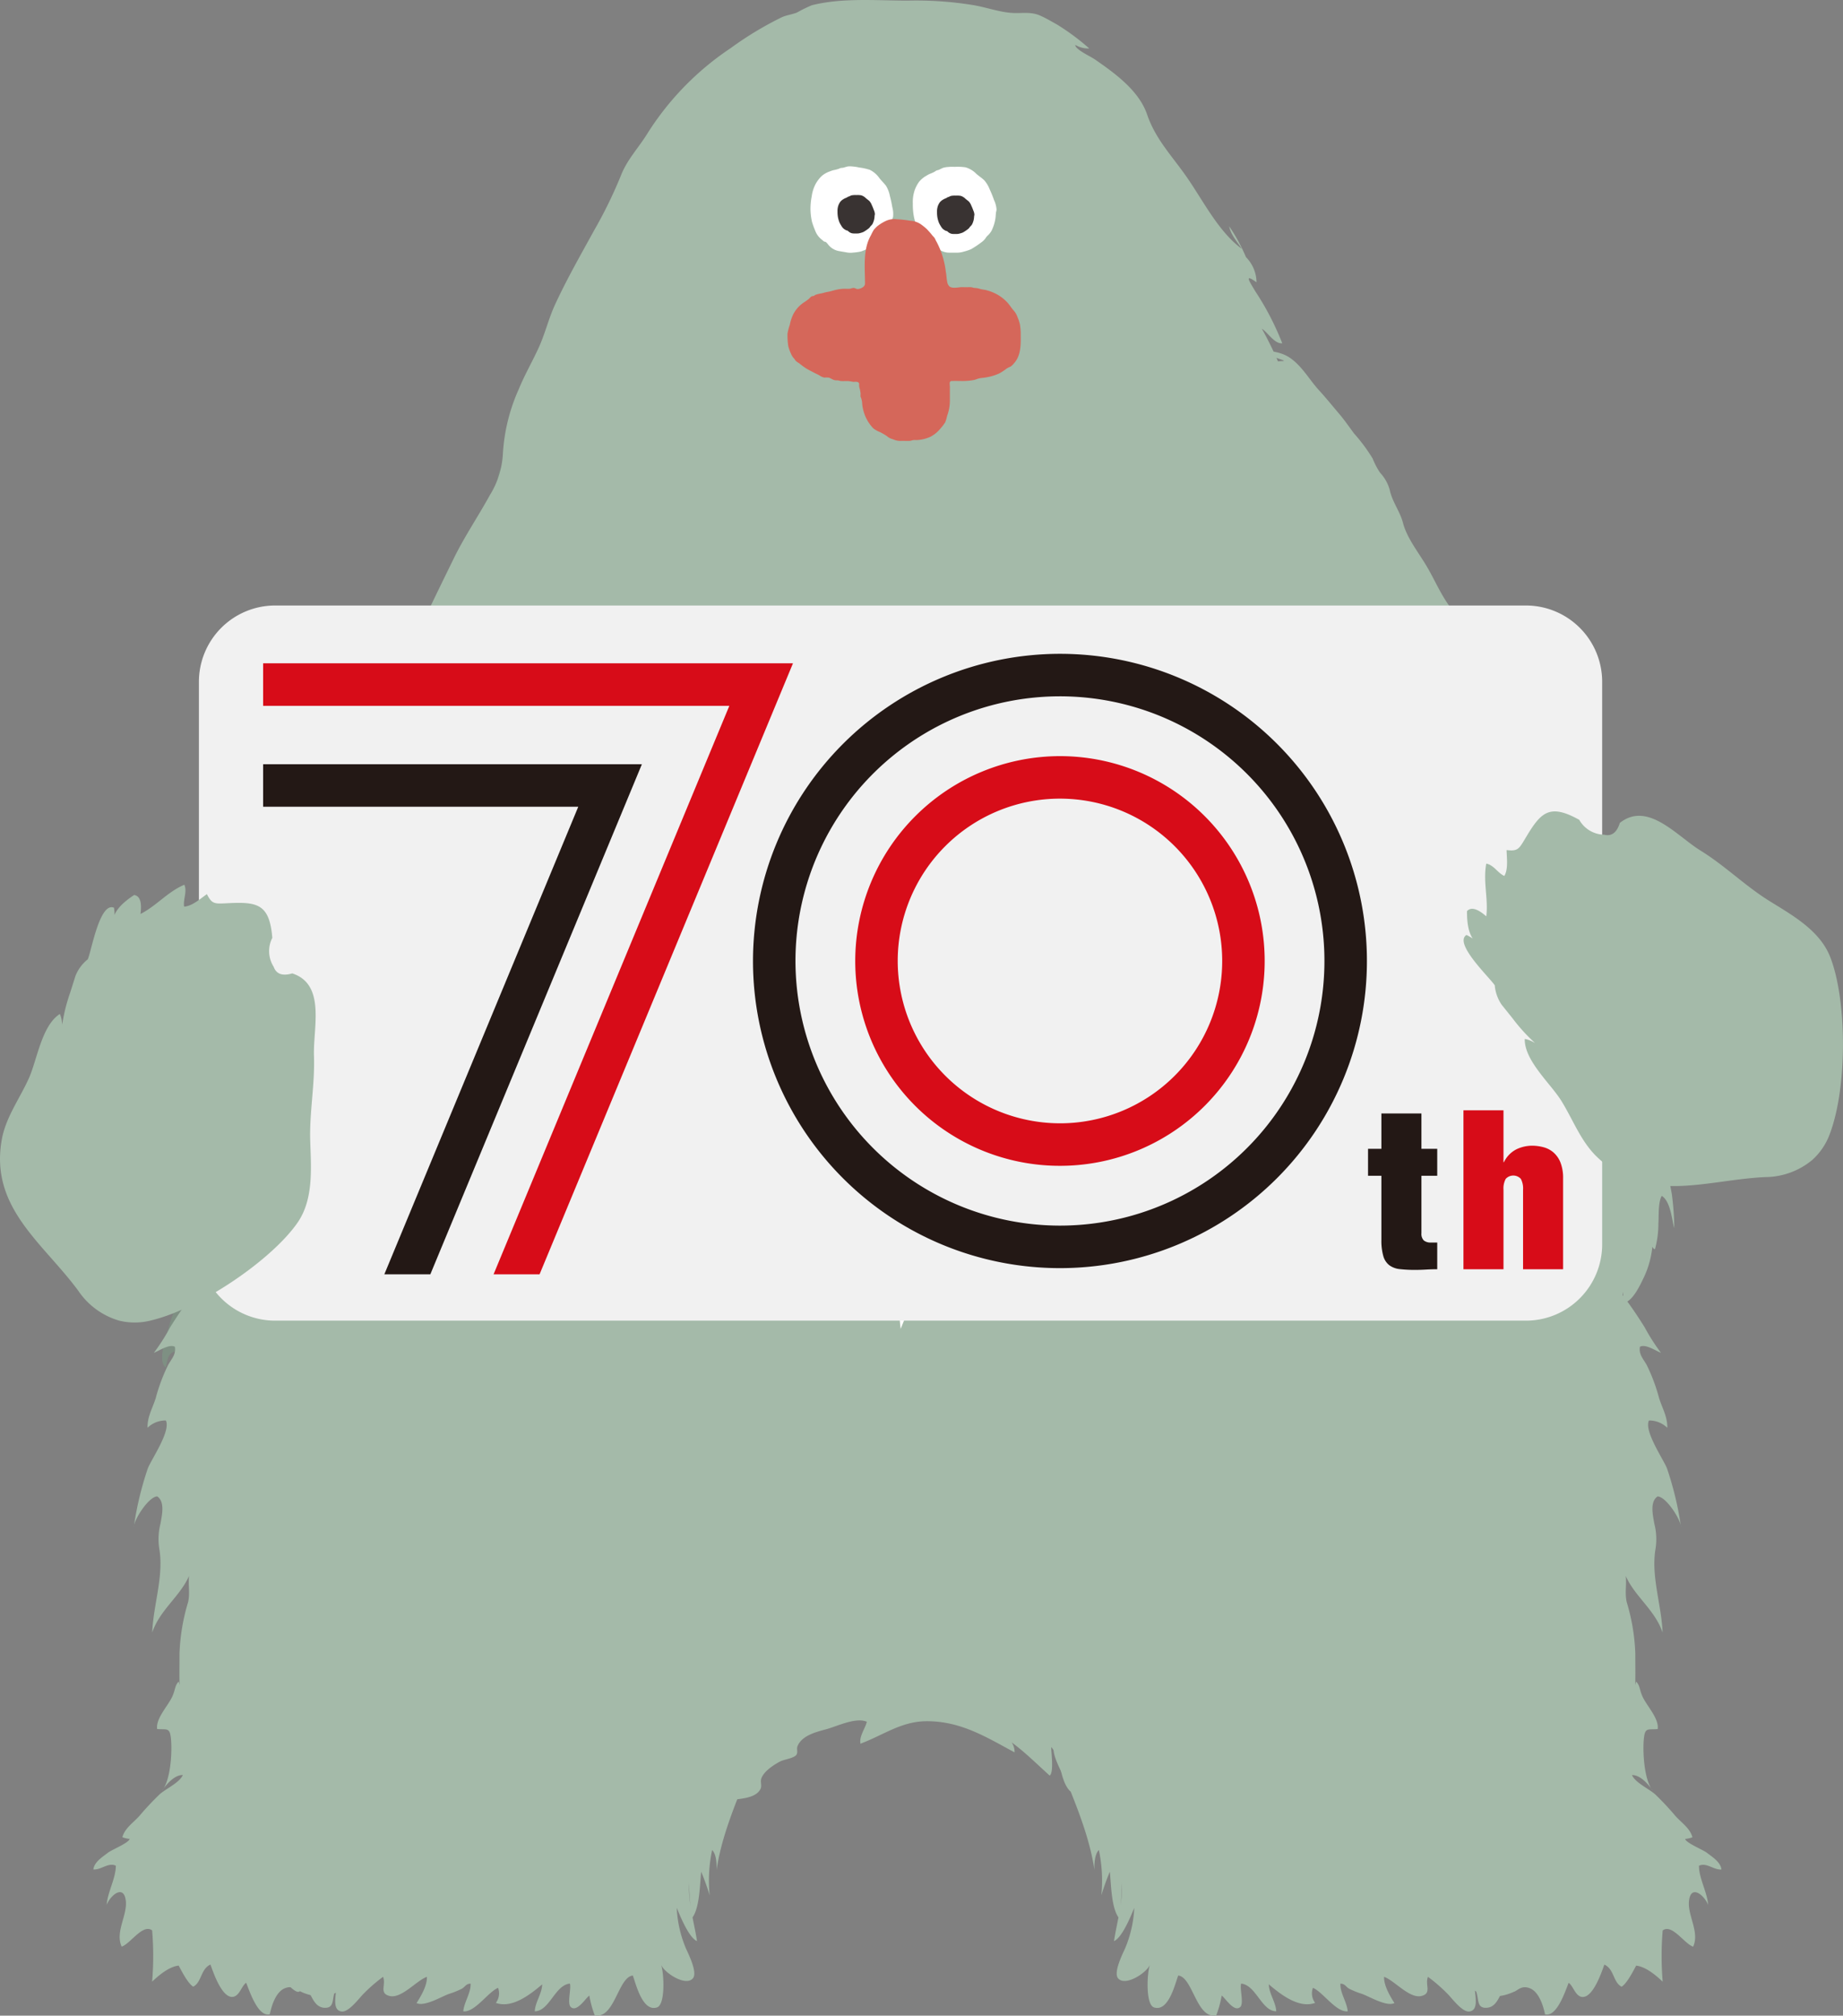
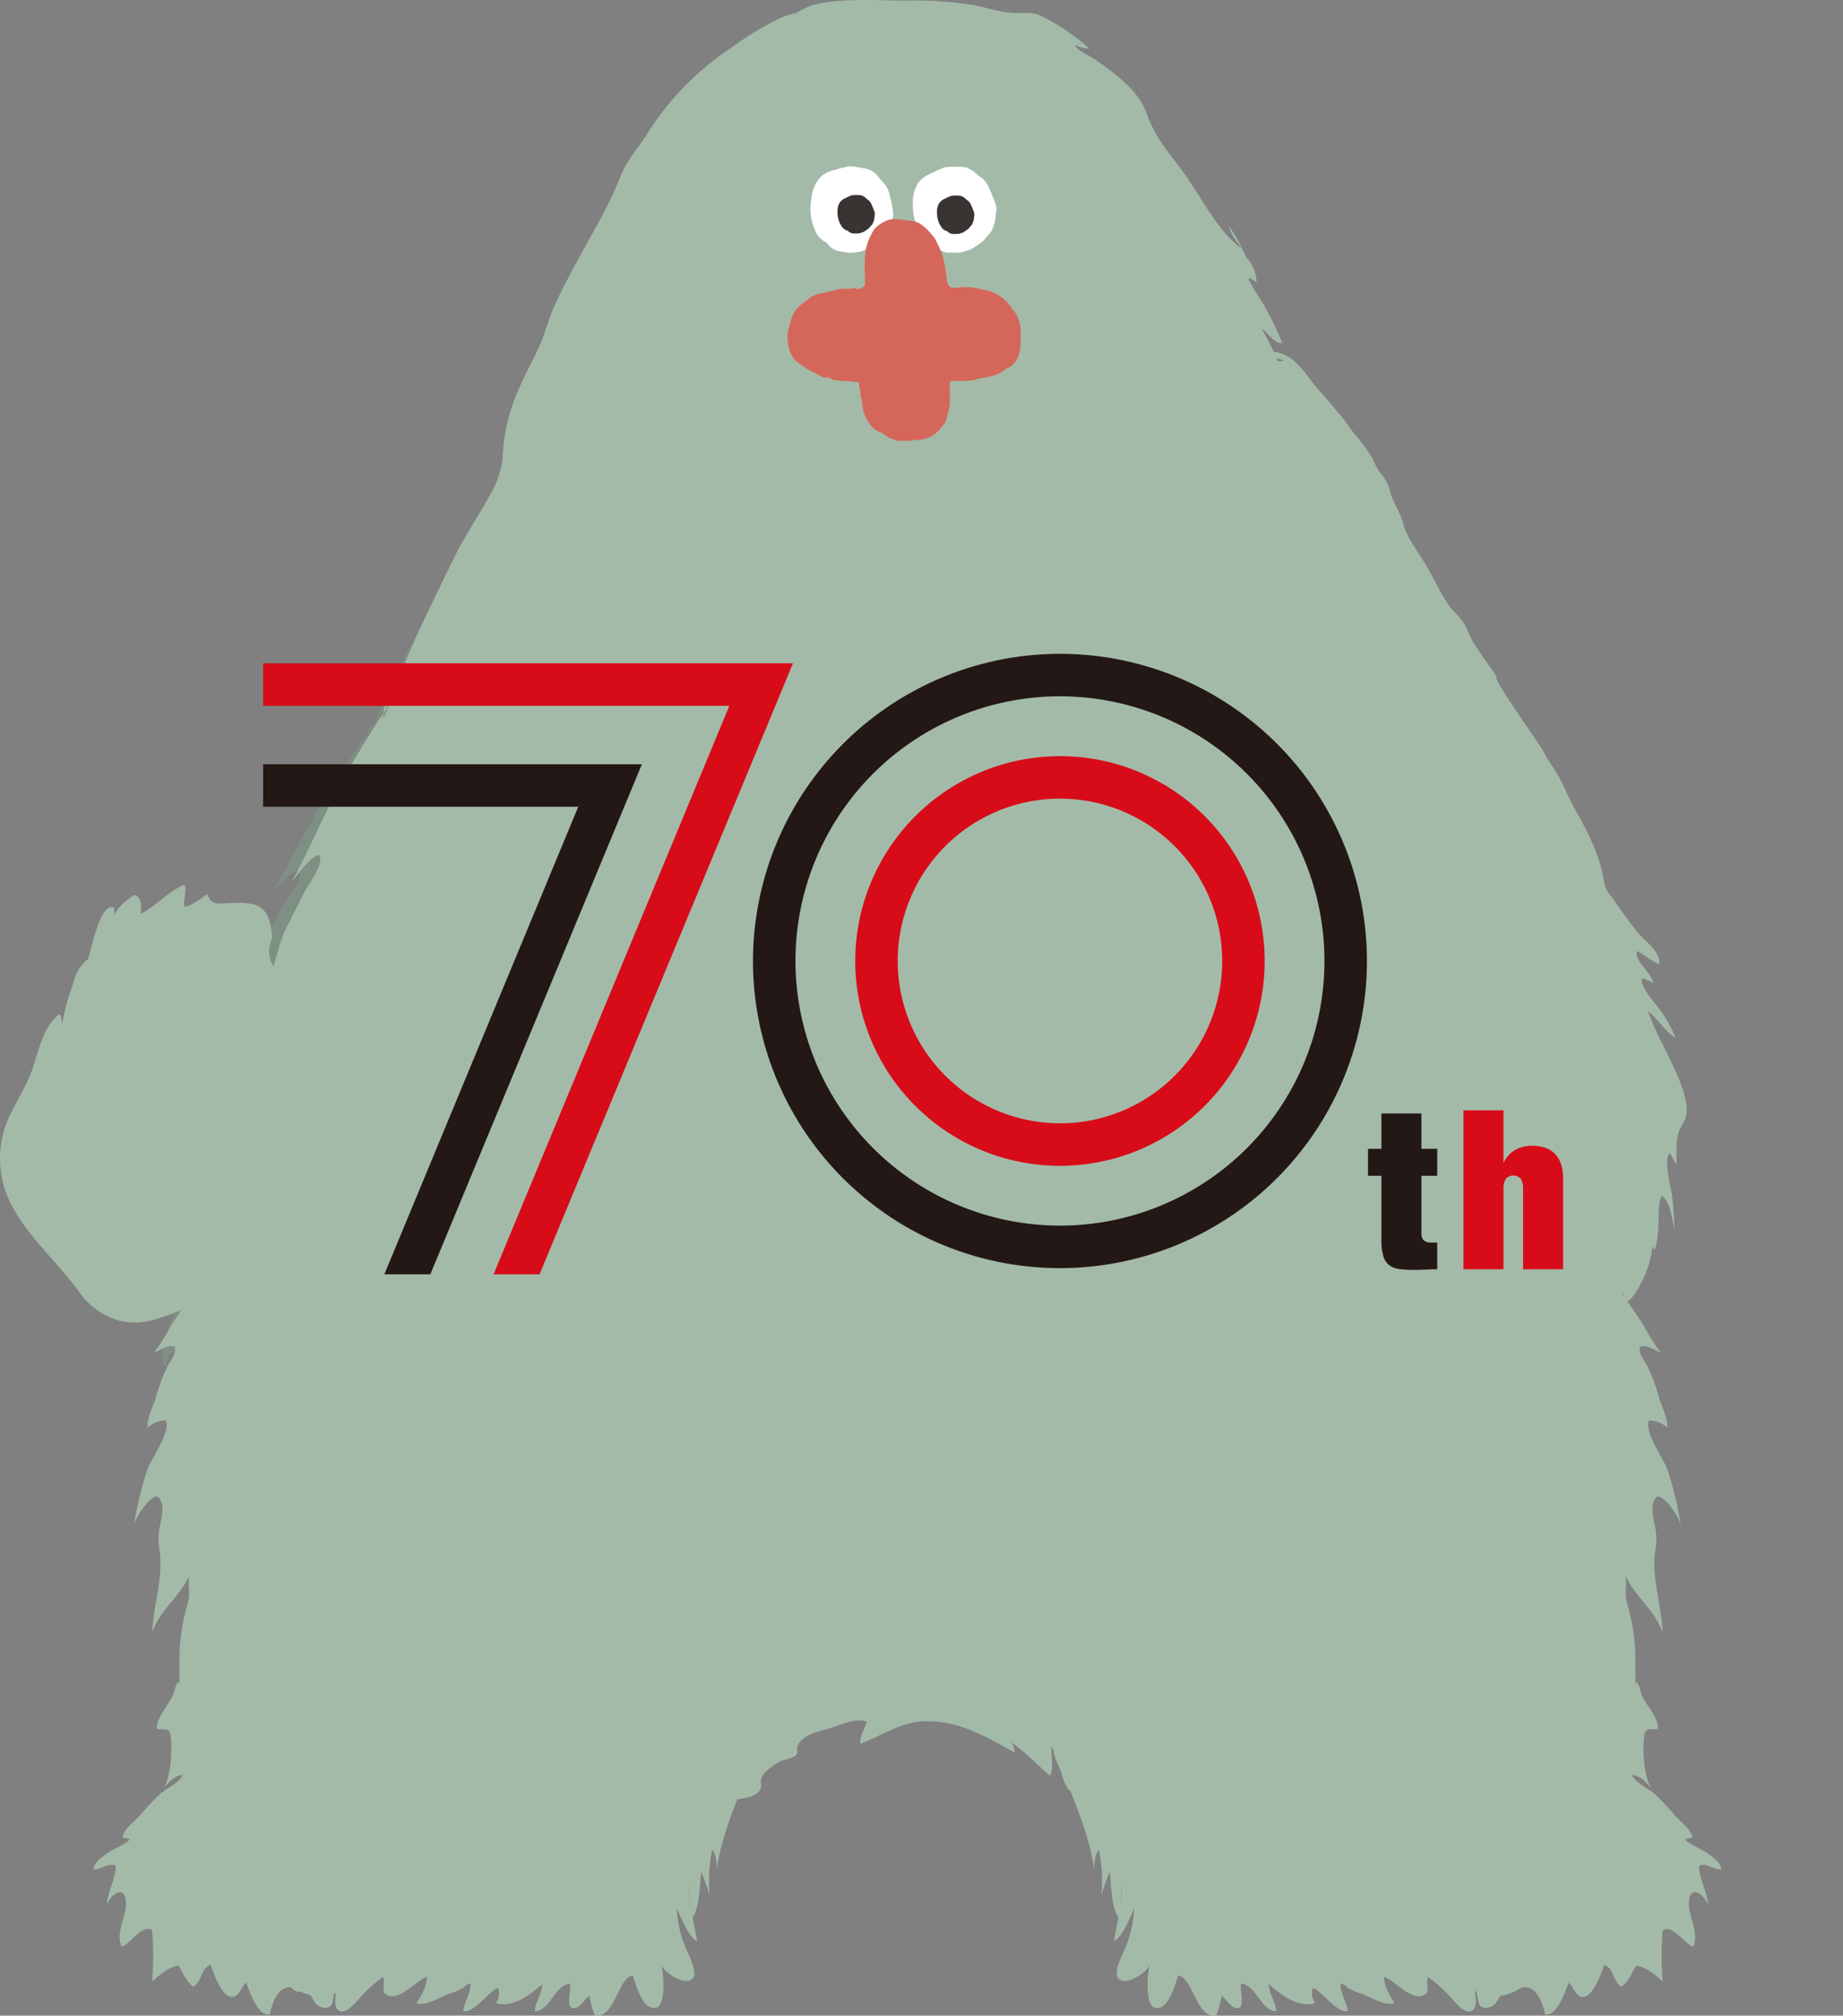
<svg xmlns="http://www.w3.org/2000/svg" width="300" height="327.901" viewBox="0 0 300 327.901">
  <rect x="0" y="0" width="300" height="327.901" fill="#808080" stroke="none" />
  <defs>
    <clipPath id="a">
      <rect width="300" height="327.901" fill="none" />
    </clipPath>
    <clipPath id="b">
      <rect width="92.361" height="105.643" fill="none" />
    </clipPath>
  </defs>
  <g transform="translate(2535 2835)">
    <g transform="translate(-2535 -2835)">
      <g clip-path="url(#a)">
        <path d="M90.6,36.6C89.01,35.07,86.538,33.643,85.1,35.54c-1.632,2.156-2.183,5.055-3.967,7.172-1.849,2.193-3.351,4.67-5.071,6.965-.866,1.155-1.317,2.558-2.289,3.641a12.273,12.273,0,0,0-1.913,2.112,7.007,7.007,0,0,0-.663,2.242,19.878,19.878,0,0,1-2.529,7.207C66.607,68.261,64.3,71.3,62.4,74.8c-1.849,3.394-3.712,6.788-5.51,10.209-1.914,3.638-3.631,7.4-5.276,11.156a29.811,29.811,0,0,1-1.54,3.567,4.157,4.157,0,0,1,.7-2.6c.328.928-1.091,2.324-1.594,3.018a151.849,151.849,0,0,0-8.349,13.144c-2.284,3.937-4.15,8.012-6.56,11.857.87-.89,3.477-4.364,4.655-3.983.6,1.685-2.185,4.722-2.985,6.262-1.07,2.061-2.375,4.036-3.381,6.122a48.955,48.955,0,0,0-1.747,5.045c-2.115,5.907-4.824,11.615-6.355,17.713a43.012,43.012,0,0,1-2.516,8.31c-1.174,2.515-2.846,5.28-2.921,8.122-.054-1.616.978-2.448,2.129-3.356.073,3.289-1.269,6.837-2.093,9.992q-.86,3.309-1.827,6.592c-.2.663-1.155,2.55-.592,3.129,1.241-1.139,1.488-3.5,3.16-4.208,1.129,2.469-1.558,8.35-2.1,10.578-.3,1.228-1.892,5.264-.5,6.464.325-.967.24-2.185,1.43-2.591a5.267,5.267,0,0,1,.035,2.5c-.143,3.048-.363,6.106-.312,9.158a38.427,38.427,0,0,0,1.073,8.667c2.126-.244,1.014,3.58,1.027,4.692a56.046,56.046,0,0,0,2.177,15.057c1.126-.075,1.284-1.831,1.379-2.631.08-.674.5-3.638-.471-3.373a5.368,5.368,0,0,0,.981,2.672c.819,1.186,1.984,1.507,2.09,3.016.142,2.037-.26,3.039.97,4.808a12.861,12.861,0,0,1,1.1,1.475c.586,1.15.567,2.6.978,3.817.854,2.518,1.526,5.1,2.4,7.6.53,1.534.459,2.1,1.89,2.379,2.843.556,6.109.119,8.936-.129,1.292-.113,1.816.295,2.144-.914a19.807,19.807,0,0,0,.115-3.913c.177-4.87-.771-10.088,3.418-13.507,1.846-1.505,3.8-1.884,5.907-2.856a15.809,15.809,0,0,0,3.959-3.126c1.338-1.236,2.873-2.255,4.2-3.475,2.113-1.94,2.889-5.123,3.951-7.651,3.321-7.9,6-16.052,9.471-23.9,1.293-2.919,2.684-5.794,4-8.7.541-1.19,2.169-3.673,2.188-4.916.022-1.363-.57-.962-1.511-2.343-1.973-2.891-2.346-8.283-2.449-11.126-.2-5.55.236-11.214.432-16.743.2-5.722.185-11.516.823-17.21,1.542-13.719,5.042-27.143,7.063-40.793,1.511-10.2,2.754-20.37,5.265-30.4,1.655-6.6,3.459-12.919,2.645-19.761-.4-3.337-.836-7.172-2.871-9.967A9.135,9.135,0,0,0,90.6,36.6" transform="translate(9.755 20.523)" fill="#7e9083" />
        <path d="M128.019,35.707c2.4.234,4.52.14,6.364,1.538s2.948,3.435,4.439,5.065c1.139,1.242,2.15,2.5,3.252,3.792.909,1.065,1.636,2.134,2.457,3.239a28.025,28.025,0,0,1,3.039,4.087,12.134,12.134,0,0,0,1.215,2.32,6.66,6.66,0,0,1,1.567,2.782c.382,1.9,1.663,3.486,2.156,5.367.64,2.443,2.414,4.657,3.76,6.894s2.363,4.738,3.977,6.888c.6.807,1.476,1.449,2.035,2.308.749,1.148,1.067,2.446,1.822,3.595,1.163,1.769,2.408,3.524,3.614,5.278-.741.352,6.972,10.846,7.75,12.392.758,1.511,1.849,2.813,2.621,4.327.822,1.609,1.521,3.324,2.418,4.9,2.072,3.645,4.133,7.716,4.7,11.655a4.508,4.508,0,0,0,1.153,2.451c1.437,2,2.825,4.131,4.447,6.026,1.269,1.483,3.716,3.128,3.408,5.1-1.351-.532-2.285-1.531-3.558-2.147-.76,1.308,2.448,3.7,2.613,5.225a8.386,8.386,0,0,0-1.79-.815c-.645,1.172,2.258,4.292,2.61,4.813a20.979,20.979,0,0,1,2.8,4.893c-1.83-1.078-2.848-3.112-4.513-4.369a45.018,45.018,0,0,0,2.792,6.167c1.142,2.515,4.625,8.737,3.161,11.65a18.008,18.008,0,0,0-.852,1.613c-.631,1.6-.355,3.867-.487,5.582a15.572,15.572,0,0,0-1.034-1.844c-1.172.737.276,5.821.36,6.96a45.03,45.03,0,0,1,.354,5.189c-.393-1.355-.6-4.357-2.039-5.248-.621,1.053-.459,3.485-.545,4.443a15.987,15.987,0,0,1-.557,4.246c-.648-.218-.47-1.018-.357-1.535a15.141,15.141,0,0,1-1.535,6.28c-.414.841-1.8,3.942-3.254,3.94a14.4,14.4,0,0,1,.325-4.247,19.628,19.628,0,0,1-1.761,6.777q-.435.994-.87,1.991a4.986,4.986,0,0,1-1.911,1.9c-.575.93-2.054,6.942-4.157,6.046a4.591,4.591,0,0,1,.161-2.056c.3,1.609-1.827,2.758-3.223,3.418-1.2-.229-1-1.656-.854-2.379-2.383.8-4.123,2.432-6.675,3.139-.42-.887.279-1.757.142-2.671-1.2-.027-2.489.83-3.456,1.3-.755-1.355-1.118-1.257-3.345-1.32-4.158-.121-5.95-.538-6.186-4.666a3.045,3.045,0,0,0-.062-3.545q-.526-1.378-2.735-.994c-4.979-1.675-2.824-6.867-2.832-10.272a29.729,29.729,0,0,0-.846-8.517,2.94,2.94,0,0,0-2.266-3.429c-.946-2.859.2-6.585.414-9.4.193-2.539-.076-4.853.011-7.356.382-10.788,2.045-21.644,3.212-32.373a6.711,6.711,0,0,1-1.4,4.009c-1.71-1.763.166-4.854-.785-6.918a19.392,19.392,0,0,1-.847,2.031c-.3-.914.333-6.076-1.39-5.41-1.761-5.1-1.882-10.105-2.918-15.308q-.936-3.947-1.875-7.891a33.924,33.924,0,0,0-2.706-6.869c-.53-1.795-.369-3.634-.9-5.45a5.216,5.216,0,0,0-1.976,2.76c-1.6-2.437-.067-6.719-.156-9.42a.874.874,0,0,1-.674.395c-.819-3.128-.82-6.348-1.79-9.4-1.18-3.7-.615-7.985-2.583-11.591-1.172,1.89-1.827-2.57-1.712-2.026a27.11,27.11,0,0,1-.545-8.1,7.731,7.731,0,0,1,.632-2.762c.325-.648.956-2.1,1.833-2.4,1.421-.5,3.623.53-3.668-2.035" transform="translate(75.866 21.161)" fill="#a4baa9" />
        <path d="M32.537,171.614c0,3.01.468,6.429.024,9.379-.134.9-1.413,2.9-.322,3.548,1.511.9,2.312-2.147,3.448-1.887.183,1.857-2.475,4.686-3.313,6.412-.685,1.414-3.818,3.634-3.655,5.061q.581.124,1.156.256a18.557,18.557,0,0,1-1.312,2.359c-.863,1.355-2.986,3.446-3.086,5.044,1.478-.519,3.391-2.59,4.889-2.411-2.908,2.069-4.98,7.509-4.939,11.029.03,2.51.08,5.049-.014,7.559-.11-1.078,1.222-4.173,2.5-4.262.092.7-.454,1.186-.588,1.846a17.174,17.174,0,0,0,.038,2.97c-.011,1.228-.166,2.961,1.615,2.922,1.476-.03,1.158-1.237,2.586-.07.626.513,2.566,2.752,2.4.089,1.581.408,1.578,3.719,3.747,3.868,1.9.134,1.123-1.777,1.961-3.093-.078,1.341-.629,3.5.878,3.7,1.206.156,2.973-2.341,3.647-2.964a26.168,26.168,0,0,1,3.1-2.676c.516,1.319-.663,2.637,1,3.1,1.961.548,4.4-2.477,6.136-3.1.068,1.39-.954,3.13-1.685,4.271,1.341.623,4.119-1.1,5.305-1.5a14.462,14.462,0,0,0,2-.8c.608-.312.721-.857,1.492-.86.07,1.511-1.059,2.986-1.19,4.5,1.878.207,4.05-3.15,5.663-3.821a2.565,2.565,0,0,1-.36,2.446c2.68.96,5.633-1.4,7.546-3.013-.049,1.546-1.142,2.889-1.212,4.384,2.4-.032,3.279-4.265,5.713-4.509.269.793-.484,3.236.15,3.816,1,.914,2.429-1.476,3.02-1.865a16.807,16.807,0,0,0,.878,3.208c3.227.686,3.806-6.238,6.2-6.468.535,1.48,1.6,5.963,3.942,5.184,1.387-.46,1.139-5.62.653-6.96.459,1.276,3.991,3.625,5.184,2.233.882-1.029-1.07-4.615-1.217-5.063a19.174,19.174,0,0,1-1.413-6.409c.518,1.252,1.945,4.827,3.3,5.421-.484-3.165-1.449-6.219-1.287-9.462a36.953,36.953,0,0,0,.5,5.684c1.237-1.658,1.244-5.451,1.467-7.512a40.3,40.3,0,0,1,1.379,3.835,24.05,24.05,0,0,1,.4-7.363c.712.672.76,2.367.72,3.265.7-4.807,2.585-9.616,4.408-14.112.134-.331,2.333-4.033,2.242-5.579-.2-3.278-3.155-3.665-5.737-4.01-3.459-.462-6.651-1.609-10.046-2.33-6.046-1.285-12.266-1.257-18.406-1.607-7.393-.422-14.735-.459-22.137-.459-1.4,0-4.029-1.973-5.315-2.572a9.844,9.844,0,0,0-3.735-1.322c-.957-.049-1.953-.016-2.91.008-1.14.029-6.372.876-7.434.653" transform="translate(15.057 101.295)" fill="#a4baa9" />
        <path d="M183.391,171.614c0,3.01-.468,6.429-.024,9.379.134.9,1.413,2.9.322,3.548-1.511.9-2.312-2.147-3.448-1.887-.183,1.857,2.475,4.686,3.313,6.412.685,1.414,3.818,3.634,3.655,5.061q-.581.124-1.156.256a18.563,18.563,0,0,0,1.312,2.359c.863,1.355,2.986,3.446,3.087,5.044-1.478-.519-3.391-2.59-4.889-2.411,2.908,2.069,4.98,7.509,4.939,11.029-.03,2.51-.08,5.049.014,7.559.11-1.078-1.222-4.173-2.5-4.262-.092.7.454,1.186.588,1.846a17.176,17.176,0,0,1-.038,2.97c.011,1.228.166,2.961-1.615,2.922-1.476-.03-1.158-1.237-2.586-.07-.626.513-2.566,2.752-2.4.089-1.581.408-1.578,3.719-3.747,3.868-1.9.134-1.123-1.777-1.961-3.093.078,1.341.629,3.5-.878,3.7-1.206.156-2.973-2.341-3.647-2.964a26.169,26.169,0,0,0-3.1-2.676c-.516,1.319.663,2.637-1,3.1-1.961.548-4.4-2.477-6.136-3.1-.068,1.39.954,3.13,1.685,4.271-1.341.623-4.119-1.1-5.305-1.5a14.462,14.462,0,0,1-2-.8c-.608-.312-.721-.857-1.492-.86-.07,1.511,1.059,2.986,1.19,4.5-1.878.207-4.05-3.15-5.663-3.821a2.565,2.565,0,0,0,.36,2.446c-2.68.96-5.633-1.4-7.546-3.013.049,1.546,1.142,2.889,1.212,4.384-2.4-.032-3.279-4.265-5.713-4.509-.269.793.484,3.236-.15,3.816-1,.914-2.429-1.476-3.02-1.865a16.81,16.81,0,0,1-.878,3.208c-3.227.686-3.806-6.238-6.2-6.468-.535,1.48-1.6,5.963-3.942,5.184-1.387-.46-1.139-5.62-.653-6.96-.459,1.276-3.991,3.625-5.184,2.233-.882-1.029,1.07-4.615,1.217-5.063a19.174,19.174,0,0,0,1.413-6.409c-.518,1.252-1.945,4.827-3.3,5.421.484-3.165,1.449-6.219,1.287-9.462a36.952,36.952,0,0,1-.5,5.684c-1.237-1.658-1.244-5.451-1.467-7.512a40.3,40.3,0,0,0-1.379,3.835,24.049,24.049,0,0,0-.4-7.363c-.712.672-.76,2.367-.72,3.265-.7-4.807-2.585-9.616-4.408-14.112-.134-.331-2.333-4.033-2.242-5.579.2-3.278,3.155-3.665,5.738-4.01,3.458-.462,6.649-1.609,10.045-2.33,6.046-1.285,12.266-1.257,18.406-1.607,7.393-.422,14.735-.459,22.137-.459,1.4,0,4.029-1.973,5.315-2.572a9.844,9.844,0,0,1,3.735-1.322c.957-.049,1.953-.016,2.91.008,1.14.029,6.372.876,7.434.653" transform="translate(63.806 101.295)" fill="#a4baa9" />
        <path d="M135.888.1c-5.17,0-10.672-.5-15.659.756a24.766,24.766,0,0,0-2.443,1.2c-.779.3-1.656.4-2.414.741a55.337,55.337,0,0,0-8.355,5.041A46.451,46.451,0,0,0,93.548,21.6c-1.454,2.4-3.364,4.313-4.386,6.957a74.128,74.128,0,0,1-4.348,8.9c-2.206,4.02-4.459,7.946-6.383,12.117-1.038,2.254-1.6,4.673-2.629,6.936-1.034,2.282-2.289,4.415-3.241,6.745a29.781,29.781,0,0,0-2.612,10.575,14.091,14.091,0,0,1-2.121,6.719c-1.94,3.532-4.133,6.727-5.91,10.37-1.725,3.537-3.466,7.074-5.139,10.636-1.782,3.787-3.362,7.691-4.872,11.594a31.05,31.05,0,0,1-1.411,3.7,4.334,4.334,0,0,1,.6-2.687c.362.938-1,2.416-1.483,3.144a155.386,155.386,0,0,0-7.871,13.738c-2.142,4.106-3.859,8.341-6.128,12.356.836-.94,3.316-4.585,4.507-4.24.663,1.7-2.015,4.9-2.757,6.507-1,2.145-2.228,4.209-3.16,6.38a51.434,51.434,0,0,0-1.564,5.219c-1.9,6.116-4.4,12.048-5.714,18.334a44.617,44.617,0,0,1-2.215,8.584c-1.081,2.613-2.653,5.5-2.626,8.407-.113-1.647.889-2.535,2.007-3.505.193,3.356-1.022,7.033-1.731,10.288q-.743,3.411-1.589,6.8c-.172.683-1.062,2.647-.479,3.219,1.2-1.21,1.362-3.634,3.005-4.416,1.218,2.481-1.255,8.591-1.72,10.887-.256,1.266-1.7,5.447-.268,6.624.29-1,.162-2.241,1.338-2.7a5.527,5.527,0,0,1,.124,2.558c-.035,3.12-.143,6.253.016,9.366a40.124,40.124,0,0,0,1.386,8.818c2.117-.326,1.142,3.622,1.194,4.757a58.565,58.565,0,0,0,2.717,15.305c1.992-.21,1.142-6.492,1.124-7.946-.365,3.569.677,7.473,1.323,10.952.1.522.373,4.294,1.263,4.478.885,3.77,1.373,8.626,4.19,11.572,1.473,1.543,3.028,3.171,4.6,4.708a26.323,26.323,0,0,0,10.284,6.159A44.027,44.027,0,0,0,61.1,292.865c1.147.089,3.231.543,4.279-.01a8.75,8.75,0,0,1,.14-1.618,7.262,7.262,0,0,1,2.408,1.532c.717-1.019-.862-3.01-.54-4.243,1.561,1.228,6.226,6.84,8.974,4.939a.524.524,0,0,0-.424-.591,1.654,1.654,0,0,1,1.824.475,34.25,34.25,0,0,0,6.431,2.142,36.092,36.092,0,0,0,8.89.021c1-2.05-.436-4.905.256-7.106,1.406-.473,2.857,2.653,4.2,3.319,1.784.882,4.34,1.946,6.364,1.882a9.446,9.446,0,0,0,2.637-.65c1.4-.39,4.451-.185,5.337-1.918.276-.537-.045-1.116.129-1.675.358-1.158,1.989-2.242,3.055-2.8.682-.36,2.311-.529,2.679-1.115.271-.43-.022-.921.18-1.408.723-1.733,3.079-2.3,4.673-2.731,1.825-.5,4.776-1.984,6.6-1.22-.282,1.164-1.268,2.355-1.037,3.571,3.752-1.4,6.679-3.669,10.846-3.657,5.536.014,9.591,2.566,14.244,5.071a2.838,2.838,0,0,0-.479-1.628c2.2,1.616,4.157,3.574,6.186,5.4.728-.476.229-3.937.255-4.644,1.7,1.973,1.314,5.211,2.989,7.1a3.46,3.46,0,0,0,2.44.7q3.043,1.2,6.054,2.478c2.857,1.2,5.8,2.636,8.908,3a45.079,45.079,0,0,0,9.519-.162,4.131,4.131,0,0,0-.218-4.181c.79,1.346,3.475,3.752,5.151,3.389a1.783,1.783,0,0,1,.714-1.824c1.245.478,2.172,1.462,3.545,1.158a4.3,4.3,0,0,0,2.779-2.658c.637-.072,2.094,3.214,2.591,3.848,3.252-1.593,5.358-6.713,7.157-9.8,1.029,3.206-.683,8.358-2.25,11.131a23.2,23.2,0,0,0,5.639-5.8q1.651-2.508,3.271-5.036c1.968-.549,1.65,4.033,1.695,4.921,2.785.624,7.5-7.691,8.108-8.759.9-1.578,1.411-3.878,2.349-5.453,2.112-3.553,4.053-5.681,5-10.135q.392-2.451.782-4.9a2.455,2.455,0,0,1,.518-2.77c.22,1.207-.08,3.337,1.459,3.738,1.172-5.17.959-11.053,1.129-16.28.025-.82-.381-6.031.647-6.178.884-12.055-.545-24.23.183-36.294.247-4.077-1.1-8.627-1.959-12.446-.763-3.388-1.48-6.821-2.443-10.156,1.978,1.605,3.2,4.233,5.039,6.057-.876-5.77-2.333-11.4-3.333-17.149a3.336,3.336,0,0,0,1.476,1.456,103.41,103.41,0,0,0-3.015-12.254c-1.1-3.775-1.962-7.726-3.625-11.29-2.574-5.51-5.05-11.05-7.332-16.687-1.244-3.072-3.319-7.06-3.8-10.484,1.736.406,3.771,2.351,5.431,3.266-1.456-4.864-4.227-9.31-6.116-14.033a7.949,7.949,0,0,0,.9,1.991,45.8,45.8,0,0,0-2.9-8.855c-.8-2.053-1.452-5.152-2.714-7a3.452,3.452,0,0,0-2.118-1.87l-4.582-5.7c-2.115-2.926-5.262-6.992-5.995-10.565-1.844-9-4.267-18.173-8.791-26.251.986.642,2.077,2.507,3.325,2.379a45.12,45.12,0,0,0-4.388-8.454c-.968-1.639-1.9-2.977.2-1.465a5.9,5.9,0,0,0-1.714-4.09,28.757,28.757,0,0,0-2.736-5.023c.22,1.316,1.341,2.566,2.043,3.655C186.514,37.762,184,32.779,181.4,29c-2.437-3.545-5.184-6.27-6.582-10.366-1.341-3.934-5.294-6.746-8.549-9-.655-.454-3.172-1.588-3.147-2.33a4.17,4.17,0,0,0,2.276.58,38.123,38.123,0,0,0-5.27-3.908c-.913-.5-1.75-1.014-2.75-1.451-1.508-.658-2.961-.325-4.509-.419-2.077-.124-4.2-.906-6.251-1.258A57.779,57.779,0,0,0,135.888.1" transform="translate(11.909 0)" fill="#a4baa9" />
        <path d="M106.175,27.309a2.151,2.151,0,0,1-.223.374,3.052,3.052,0,0,1-.518.583,2.322,2.322,0,0,0-.338.443,3.039,3.039,0,0,1-.694.653,14.672,14.672,0,0,1-1.644,1.088,8.308,8.308,0,0,1-1.222.4,3.376,3.376,0,0,1-1.083.154c-.428,0-.855.006-1.282,0a2.844,2.844,0,0,1-1.683-.588c-.207-.137-.457-.443-.7-.508-.061-.018-.137.014-.205,0a2.046,2.046,0,0,1-.352-.2,3.356,3.356,0,0,1-1.44-1.352,14.216,14.216,0,0,1-.718-1.247,10.118,10.118,0,0,1-.623-2.066,10.693,10.693,0,0,1-.153-2.029,5.964,5.964,0,0,1,.306-2.188,5.623,5.623,0,0,1,.7-1.336,4.085,4.085,0,0,1,1.147-.968c.183-.11.363-.22.556-.312a6.437,6.437,0,0,0,.862-.387,1.219,1.219,0,0,1,.384-.217,1.53,1.53,0,0,0,.314-.092c.221-.107.44-.22.667-.314a3.692,3.692,0,0,1,.82-.134,6.3,6.3,0,0,1,1.04-.018,8.608,8.608,0,0,1,1.79.076,4.1,4.1,0,0,1,1.768,1.07c.406.354.865.653,1.258,1.019a5.014,5.014,0,0,1,.908,1.515,17.769,17.769,0,0,1,.691,1.7,4.363,4.363,0,0,1,.416,1.57c-.013.18-.073.355-.1.537-.033.285-.037.573-.078.862a6.632,6.632,0,0,1-.476,1.688c-.032.076-.067.151-.1.223" transform="translate(55.292 10.098)" fill="#fff" />
        <path d="M101.525,24.568a.99.99,0,0,1-.1.167,1.252,1.252,0,0,1-.231.26,1.13,1.13,0,0,0-.15.2,1.364,1.364,0,0,1-.312.293,6.579,6.579,0,0,1-.734.486,3.577,3.577,0,0,1-.545.18,1.516,1.516,0,0,1-.484.068c-.191,0-.382,0-.573,0a1.261,1.261,0,0,1-.752-.261c-.092-.062-.205-.2-.312-.228-.027-.008-.061.006-.091,0a.973.973,0,0,1-.158-.089,1.492,1.492,0,0,1-.643-.6,6.243,6.243,0,0,1-.322-.557,4.574,4.574,0,0,1-.279-.924,4.806,4.806,0,0,1-.068-.906,2.723,2.723,0,0,1,.137-.979,2.6,2.6,0,0,1,.312-.6,1.856,1.856,0,0,1,.513-.432c.083-.049.162-.1.248-.139a3,3,0,0,0,.385-.174.558.558,0,0,1,.172-.1.667.667,0,0,0,.14-.041c.1-.048.2-.1.3-.14a1.743,1.743,0,0,1,.366-.061,3.02,3.02,0,0,1,.465-.008,3.845,3.845,0,0,1,.8.035,1.842,1.842,0,0,1,.79.478c.182.158.385.293.562.455a2.231,2.231,0,0,1,.4.678,7.385,7.385,0,0,1,.309.756,1.934,1.934,0,0,1,.186.7c-.006.081-.033.159-.043.24-.014.127-.016.256-.035.384a2.959,2.959,0,0,1-.212.755c-.014.033-.03.067-.046.1" transform="translate(56.756 11.839)" fill="#393332" />
        <path d="M94.968,28.347a2.253,2.253,0,0,1-.285.33,2.926,2.926,0,0,1-.61.481,2.419,2.419,0,0,0-.409.377,2.978,2.978,0,0,1-.8.524,14.973,14.973,0,0,1-1.808.785,8.329,8.329,0,0,1-1.273.182,3.322,3.322,0,0,1-1.094-.037c-.42-.078-.842-.142-1.263-.22a2.843,2.843,0,0,1-1.554-.871c-.18-.172-.373-.518-.6-.623-.056-.027-.139-.01-.2-.038a2.039,2.039,0,0,1-.311-.258A3.332,3.332,0,0,1,83.581,27.4a14,14,0,0,1-.491-1.354,10,10,0,0,1-.253-2.142,10.67,10.67,0,0,1,.2-2.026,6.018,6.018,0,0,1,.683-2.1,5.608,5.608,0,0,1,.922-1.193,4.1,4.1,0,0,1,1.3-.753c.2-.076.4-.151.6-.209a6.449,6.449,0,0,0,.917-.233,1.269,1.269,0,0,1,.416-.147,1.631,1.631,0,0,0,.325-.033c.236-.068.47-.142.71-.2a3.725,3.725,0,0,1,.831.011,6.632,6.632,0,0,1,1.027.164,8.648,8.648,0,0,1,1.75.387,4.117,4.117,0,0,1,1.554,1.363c.338.419.737.795,1.061,1.223a5.012,5.012,0,0,1,.629,1.65,17.638,17.638,0,0,1,.385,1.79,4.328,4.328,0,0,1,.135,1.618c-.045.177-.134.339-.186.513-.084.276-.139.559-.228.833a6.679,6.679,0,0,1-.763,1.581c-.046.068-.092.135-.14.2" transform="translate(49.091 10.067)" fill="#fff" />
        <path d="M108.482,33.471c-.545.054-1.284.17-1.653-.166a1.438,1.438,0,0,1-.363-.838c-.1-.5-.1-1.019-.205-1.521a13.741,13.741,0,0,0-1.534-4.936c-.126-.191-.191-.428-.323-.608-.111-.15-.264-.274-.377-.425-.248-.33-.545-.634-.819-.943a9.869,9.869,0,0,0-.967-.792,3.305,3.305,0,0,0-1.753-.6,17.468,17.468,0,0,0-2.179-.244,3.309,3.309,0,0,0-1.809.268,7,7,0,0,0-1.41.873,5.711,5.711,0,0,0-.553.575A9.641,9.641,0,0,0,94.07,25c-1.344,2.335-.965,5.259-.965,7.86,0,.534-.686.836-1.136.884-.242.024-.349-.1-.567-.154-.3-.08-.567.1-.86.118-.256.018-.522-.008-.78-.006a6.151,6.151,0,0,0-1.249.147c-.479.094-.93.264-1.416.349a6.442,6.442,0,0,0-.715.161c-.283.083-.548.118-.825.18a4.111,4.111,0,0,0-.5.148c-.118.043-.215.154-.336.194a2.4,2.4,0,0,0-.268.04c-.191.084-.369.33-.54.463-.223.174-.435.334-.671.486a5.13,5.13,0,0,0-1.854,2.058,6.994,6.994,0,0,0-.526,1.65A8.381,8.381,0,0,0,80.49,41a11.079,11.079,0,0,0,.132,2.064,6.636,6.636,0,0,0,.408,1.14,2.747,2.747,0,0,0,.548.874c.1.11.159.245.261.36a3.919,3.919,0,0,0,.549.387,13.538,13.538,0,0,0,1.107.814c.385.247.8.436,1.2.655.32.174.655.32.975.491a2.17,2.17,0,0,0,.842.371,2.854,2.854,0,0,1,.7.006c.331.094.605.331.944.409.2.045.395.008.6.043a3.425,3.425,0,0,0,.443.1c.368.021.752,0,1.121,0a7.515,7.515,0,0,1,.839.126c.272.024.634-.076.876.111.156.119.115.263.111.483a2.083,2.083,0,0,0,.119.591,6.468,6.468,0,0,1,.123.723,4.657,4.657,0,0,0-.008.494c.024.11.088.188.115.295a4.508,4.508,0,0,1,.139.655,5.645,5.645,0,0,0,.113.93,7.774,7.774,0,0,0,.242.882,6.427,6.427,0,0,0,1.464,2.4A4.206,4.206,0,0,0,95.5,57a8.555,8.555,0,0,1,1.147.661,2.556,2.556,0,0,0,.688.424c.223.068.414.134.634.225a2.81,2.81,0,0,0,1.14.132c.438,0,.886.032,1.322,0,.217-.014.382-.113.6-.126.159-.008.322,0,.481,0a5.911,5.911,0,0,0,2.311-.572,5.28,5.28,0,0,0,1.626-1.382,6.442,6.442,0,0,0,.72-.959,5.8,5.8,0,0,0,.3-1.021,7.155,7.155,0,0,0,.451-2.531c-.006-.739,0-1.476,0-2.215,0-.161-.084-.634.024-.787.123-.174.209-.135.419-.145.435-.022.878,0,1.312,0a10.59,10.59,0,0,0,2.14-.156c.331-.068.631-.228.967-.287.357-.061.718-.076,1.073-.151a8.334,8.334,0,0,0,2.062-.616,8.439,8.439,0,0,0,1.274-.835,6.515,6.515,0,0,1,.627-.307,2.6,2.6,0,0,0,.489-.467c1.308-1.386,1.139-3.368,1.142-5.138a11.034,11.034,0,0,0-.118-1.2,6.7,6.7,0,0,0-.424-1.284,3.053,3.053,0,0,0-.659-1.088c-.317-.366-.567-.779-.887-1.145a6.687,6.687,0,0,0-2.244-1.653,7.268,7.268,0,0,0-1.166-.422c-.347-.1-.7-.115-1.038-.205a3.439,3.439,0,0,0-.911-.182c-.269,0-.4-.108-.659-.121-.279-.014-.564,0-.842,0-.245,0-.487-.013-.731-.006-.086,0-.183.01-.288.021" transform="translate(47.699 13.274)" fill="#d5675a" />
        <path d="M91.354,24.517a.989.989,0,0,1-.1.167,1.253,1.253,0,0,1-.231.26,1.131,1.131,0,0,0-.15.2,1.363,1.363,0,0,1-.312.293,6.575,6.575,0,0,1-.734.486,3.576,3.576,0,0,1-.545.18,1.516,1.516,0,0,1-.484.068c-.191,0-.382,0-.573,0a1.261,1.261,0,0,1-.752-.261c-.092-.062-.205-.2-.312-.228-.027-.008-.061.006-.091,0a.971.971,0,0,1-.158-.089,1.492,1.492,0,0,1-.643-.6,6.246,6.246,0,0,1-.322-.557,4.573,4.573,0,0,1-.279-.924A4.806,4.806,0,0,1,85.6,22.6a2.723,2.723,0,0,1,.137-.979,2.6,2.6,0,0,1,.312-.6,1.856,1.856,0,0,1,.513-.432c.083-.049.162-.1.248-.139a3,3,0,0,0,.385-.174.558.558,0,0,1,.172-.1.771.771,0,0,0,.14-.04c.1-.049.2-.1.3-.142a1.743,1.743,0,0,1,.366-.061,3.02,3.02,0,0,1,.465-.008,3.845,3.845,0,0,1,.8.035,1.841,1.841,0,0,1,.79.478c.182.158.385.293.562.455a2.232,2.232,0,0,1,.4.678,7.392,7.392,0,0,1,.309.756,1.934,1.934,0,0,1,.186.7c-.006.081-.033.159-.043.24-.014.127-.016.256-.035.384a2.959,2.959,0,0,1-.212.755c-.014.033-.03.067-.046.1" transform="translate(50.728 11.809)" fill="#393332" />
-         <path d="M83.67,93.425c-.25.784-1.468,1.4-2.024,1.9-1.01.921-1.881,1.9-2.916,2.8-.949.817-2.007,1.465-2.228,2.762,1.2-.076,3.16-.4,4.267.049-.269.782-1.36,1.257-1.882,1.876-1,1.188-1.521,2.5-2.583,3.674-1.346,1.481-2.125,3.448-3.806,4.6-1.276.873-2.542,1.437-2.728,3.2.2.014,3.368-.443,3.311-.32-1.169,2.481-4.44,3.986-4.627,7.07-.113,1.847.731,1.593,1.854.709-.583.459-.761,4.187-.938,5-.145.666-.261,1.359-.448,2.018a9.544,9.544,0,0,1-.532,1.5c-.677,1.454-1.9,2.631-2.515,4.093-.522,1.241-1.424,2.789-1.37,4.157a18.409,18.409,0,0,0,4.2-2.295,23.868,23.868,0,0,1-.632,4.816c-.553,1.983-.4,3.861-.648,5.85A10.16,10.16,0,0,1,69.73,144.9c.381,1.513-.3,3.04-.457,4.542-.15,1.432-.019,2.886-.059,4.329-.175-.72,2.18-3.22,2.8-3.338a24.379,24.379,0,0,1-.029,8.076c1.018-1.475,3.948-5.488,5.878-5.581.274,1.089-.769,4.7.594,5.047,1.034.258,2.14-2.112,2.9-2.451,1.873,1.18,1.54,5.781,3.5,6.275.906-1.034,1.217-4.5,2.755-4.665.2,1.062.959,6.891,2.023,6.732,1.272-.193,1.653-4.507,3.727-4.367a38.343,38.343,0,0,1,2,5.4c1.98-.245,1.352-4.646,3.208-5.424.957-.4,1.462.624,1.715,1.359a7.951,7.951,0,0,0,1.25,2.8c.948-1.894.492-4.592,1.795-6.2q1.6.394,1.257,2.507a20.289,20.289,0,0,0,1.64,5.772c.956-1.113-.565-4.456,1.521-4.576.741,3.281.172,6.425.642,9.685a39.673,39.673,0,0,1,3.918-7.683,9.688,9.688,0,0,0,1.766-3.16c1.663.876,1.515,3.712,1.795,5.284.08.446,1.513-1.022,1.566-1.094a10.6,10.6,0,0,0,1.15-2.343c.6-1.5.887-3.37,1.847-4.671,1.663-2.254,4.286-.581,5.563,1.223.959,1.352,1.268,3.87,3.208,4.216.242-.758.393-1.419.616-2.1.537-1.66-.221-3.685.139-5.42.494-.081,3,3.352,3.387,3.7.752.671,2.317,2.435,3.343,2.685,1.078-2.1-.342-5.745.213-8.1.446.252.626.642,1.037,1.058a22.371,22.371,0,0,0,2.263,1.637c1.1.86,2.408,2.723,4.06,2.475.382-1.57-1.747-5.839-.264-6.877,1.053-.737,2.66,1.508,3.215,2.172a20.852,20.852,0,0,0,4.02,3.534c1.013-2.854-2.32-6.406-1.091-9.032a7.168,7.168,0,0,1,2.86,2.634,28.948,28.948,0,0,0-2.14-11.011,11.543,11.543,0,0,0,3.747,3.039c.19-1.881-1.1-3.7-1.134-5.62a1.1,1.1,0,0,0,1.919-.118,40.692,40.692,0,0,0-2.341-4.647,31,31,0,0,0-1.524-2.774c-.451-.69-1.351-1.505-1.417-2.384,1.061-.538,2.586.938,3.359,1.511.282-1.225-.6-2.4-1.069-3.518a30.957,30.957,0,0,0-1.244-3.23c-1.357-2.426-3.1-4.587-4.542-7.027,1.225-.592,2.01,1.03,3.171,0-.3-2.754-2.131-4.208-4.1-6,.881-.22,3.564,1.753,3.931.118.11-.492-3.464-3.473-3.935-3.921a27.457,27.457,0,0,0-4.5-3.3c-1.214-.768-1.193-1.862-2.067-2.838-.946-1.056-2.959-1.373-4.318-1.292,1.089-.183,1.946.556,2.983.5a8.74,8.74,0,0,0-1.263-1.93,20.236,20.236,0,0,0-1.548-2.383c-1.449-1.7-3.407-2.641-5.146-3.975-1.2-.924-1.873-2.655-3.274-3.276a7.38,7.38,0,0,0,3.276-.046c-.164-.846-4.1-2.333-4.713-2.709a31.234,31.234,0,0,0-4.9-2.977,6.416,6.416,0,0,0,2.1-.046c.408-2.007-3.391-3.265-4.725-3.719-3.52-1.193-7.428-.768-11.091-.814a29.006,29.006,0,0,0-13.682,3.432c-1.609.919-4.238,1.961-4.929,3.846.863.639,2.219,0,3.26.315-.446,1.416-2.762,2.505-3.832,3.325-1.491,1.143-2.755,2.441-4.13,3.72-.693.645-1.779,1.2-2.252,2.015.9.21,1.835-.1,2.746.185" transform="translate(38.225 45.364)" fill="#fff" />
        <path d="M28.026,124.673c-.33,3.779-3.564,6.625-4.357,10.228.956.248,1.878.008,2.852.178.008.788-.459,1.166-.954,1.816-1.272,1.671-2.4,3.345-3.513,5.125a32.637,32.637,0,0,1-2.664,4.174c.87-.346,2.551-1.492,3.423-.981.217,1.249-.554,1.965-1.115,2.986a28.906,28.906,0,0,0-2.013,5.393c-.538,1.669-1.36,3-1.327,4.794a4.209,4.209,0,0,1,2.985-1.19c.838,1.72-2.354,6.307-2.935,7.794a52.678,52.678,0,0,0-2.287,9.565c.04-1.272,2.437-4.961,3.814-5.009,1.312.881.753,3.123.541,4.4a10.143,10.143,0,0,0-.205,4.107c.766,4.474-.96,9.044-1.15,13.652,1.214-3.669,4.544-5.893,6-9.224-.162,1.445.183,2.879-.17,4.311a32.493,32.493,0,0,0-1.386,8.315c0,2.18-.048,4.4.051,6.573a4.78,4.78,0,0,0-.19-2.005c-.632.631-.527,1.32-1.035,2.433-.7,1.54-2.717,3.569-2.465,5.284,1.626.139,2.07-.331,2.257,1.677.2,2.125-.065,6.671-1.464,8.361.683-1.022,2.04-2.6,3.392-2.555-.592,1.3-2.836,2.257-3.835,3.19a46.622,46.622,0,0,0-3.211,3.429c-.975,1.113-2.4,2-2.8,3.5a4.549,4.549,0,0,0,1.19.274c-.2.685-2.883,1.739-3.55,2.255-.9.7-2.217,1.494-2.362,2.715,1.252.1,2.461-1.2,3.657-.61,0,2.059-1.338,4.268-1.491,6.367.64-1.609,2.8-3.372,3.114-.659.274,2.371-1.76,5.071-.677,7.449,1.392-.409,3.435-3.776,4.963-2.636a49.762,49.762,0,0,1,0,8.339c1.1-1.051,2.776-2.446,4.318-2.612.527.957,1.446,2.824,2.365,3.43,1.406-.712,1.19-2.868,2.811-3.6.5,1.4,1.83,5.275,3.52,5.265,1.188-.008,1.513-1.784,2.292-2.3.557,1.357,1.916,5.612,3.845,5.128.287-1.392.989-3.688,2.494-4.252,1.32-.5,1.811.282,2.943.742,7.764,3.163,11.188-7.363,15.35-11.883" transform="translate(5.655 73.883)" fill="#a4baa9" />
        <path d="M144.863,247.981c4.161,4.52,7.584,15.047,15.348,11.883,1.132-.46,1.623-1.237,2.945-.742,1.505.564,2.206,2.86,2.494,4.252,1.927.484,3.287-3.771,3.845-5.128.779.514,1.1,2.289,2.29,2.3,1.691.011,3.02-3.862,3.52-5.265,1.623.729,1.406,2.884,2.813,3.6.917-.607,1.836-2.473,2.365-3.431,1.542.167,3.214,1.562,4.318,2.612a49.76,49.76,0,0,1,0-8.339c1.527-1.139,3.569,2.227,4.961,2.636,1.083-2.378-.949-5.077-.677-7.449.312-2.712,2.475-.949,3.115.659-.153-2.1-1.5-4.308-1.491-6.366,1.2-.592,2.4.706,3.657.608-.147-1.222-1.46-2.016-2.362-2.714-.669-.518-3.351-1.572-3.552-2.257a4.548,4.548,0,0,0,1.191-.274c-.395-1.494-1.824-2.384-2.8-3.5a46.6,46.6,0,0,0-3.209-3.429c-1-.933-3.244-1.892-3.837-3.188,1.354-.045,2.711,1.531,3.394,2.553-1.4-1.69-1.66-6.237-1.464-8.361.185-2.007.629-1.538,2.257-1.677.25-1.715-1.763-3.744-2.467-5.284-.508-1.113-.4-1.8-1.035-2.434a4.832,4.832,0,0,0-.19,2.005c.1-2.177.051-4.391.053-6.573a32.481,32.481,0,0,0-1.386-8.313c-.354-1.433-.008-2.868-.172-4.313,1.454,3.332,4.783,5.555,6,9.226-.19-4.609-1.914-9.178-1.148-13.652a10.152,10.152,0,0,0-.207-4.109c-.21-1.277-.771-3.518.541-4.4,1.379.046,3.774,3.735,3.816,5.007a52.683,52.683,0,0,0-2.289-9.565c-.581-1.486-3.771-6.074-2.935-7.794a4.214,4.214,0,0,1,2.986,1.191c.032-1.8-.79-3.126-1.328-4.8a28.987,28.987,0,0,0-2.011-5.393c-.561-1.021-1.331-1.738-1.115-2.986.87-.511,2.551.635,3.423.983a32.678,32.678,0,0,1-2.664-4.174c-1.118-1.782-2.242-3.456-3.515-5.127-.494-.65-.962-1.026-.954-1.816.976-.17,1.9.072,2.854-.177-.793-3.6-4.028-6.45-4.357-10.229-.247-2.813-4.461-5.1-6.308-7.329,1.368-.811,3.415,1.183,4.967.578-.011-.952-.6-1.261-1.26-1.96a74.571,74.571,0,0,0-5.272-5.278,88.109,88.109,0,0,0-6.678-5.789,7.415,7.415,0,0,0-.032,1.261c-2.519.565-5.593-2.348-7.523-3.66a38.373,38.373,0,0,0-6.535-3.531,43.352,43.352,0,0,0,1.269,5.765c.685,2.521,2.182,5.458,1.691,8.126" transform="translate(85.848 64.317)" fill="#a4baa9" />
-         <path d="M236.335,178.19H32.744a12.413,12.413,0,0,1-12.413-12.413V74.262A12.413,12.413,0,0,1,32.744,61.849H236.335a12.413,12.413,0,0,1,12.413,12.413v91.515a12.413,12.413,0,0,1-12.413,12.413" transform="translate(12.049 36.653)" fill="#f1f1f1" />
        <path d="M142,119.489v-5.757h6.517v5.757h2.572v4.381h-2.572v9.342a1.525,1.525,0,0,0,.381,1.177,1.716,1.716,0,0,0,1.179.344h1.013v4.345c-.605,0-1.207.019-1.811.054s-1.182.054-1.739.054a21.623,21.623,0,0,1-2.534-.126,3.472,3.472,0,0,1-1.718-.634,2.861,2.861,0,0,1-.978-1.5A9.066,9.066,0,0,1,142,134.3V123.871h-2.174v-4.381Z" transform="translate(82.861 67.4)" fill="#231815" />
        <path d="M156.093,113.414v8.436h.072a4.559,4.559,0,0,1,2.082-2.118,5.97,5.97,0,0,1,2.445-.561,7.279,7.279,0,0,1,1.937.253,4.072,4.072,0,0,1,1.631.87,4.233,4.233,0,0,1,1.123,1.648,6.883,6.883,0,0,1,.416,2.551v14.773h-6.519V126.34a3.323,3.323,0,0,0-.36-1.773,1.667,1.667,0,0,0-2.462,0,3.274,3.274,0,0,0-.363,1.773v12.927h-6.517V113.414Z" transform="translate(88.641 67.211)" fill="#d70c18" />
      </g>
      <g transform="translate(42.83 101.657)">
        <g clip-path="url(#b)">
          <path d="M68.916,174.406l-6.387-2.65,40.823-98.373H25.935V66.468h87.775Z" transform="translate(-27.461 -60.218)" fill="#d70c18" />
          <path d="M53.1,184.715l-6.387-2.65L87.538,83.692H11.122V76.777H97.894Z" transform="translate(-36.239 -54.109)" fill="#231815" />
        </g>
      </g>
      <g clip-path="url(#a)">
        <path d="M46.509-3.458A49.967,49.967,0,1,1-3.458,46.509,50.023,50.023,0,0,1,46.509-3.458Zm0,93.018A43.052,43.052,0,1,0,3.457,46.509,43.1,43.1,0,0,0,46.509,89.561Z" transform="translate(126.028 109.821)" fill="#231815" />
        <path d="M29.866-3.457A33.324,33.324,0,1,1-3.457,29.866,33.362,33.362,0,0,1,29.866-3.457Zm0,59.733A26.409,26.409,0,1,0,3.458,29.866,26.439,26.439,0,0,0,29.866,56.275Z" transform="translate(142.671 126.464)" fill="#d70c18" />
        <path d="M19.253,161.24a12.092,12.092,0,0,1-6.5-4.8c-5.722-7.793-14.5-13.55-12.445-24.7.658-3.561,2.922-6.617,4.386-9.869,1.347-2.993,2.077-8.564,5.044-10.473.706,1.486.285,3.739.073,5.472a28.427,28.427,0,0,1,1.618-8.963l.86-2.719a6.566,6.566,0,0,1,2-2.685c.586-1.287,1.935-9.393,4.267-8.388a7.432,7.432,0,0,1-.086,2.742c-.4-2.107,1.87-3.819,3.364-4.814,1.319.2,1.164,2.11,1.035,3.082,2.561-1.277,4.388-3.59,7.138-4.752.5,1.144-.226,2.359-.038,3.56,1.314-.07,2.677-1.32,3.709-2.029.882,1.734,1.274,1.569,3.7,1.46,4.539-.2,6.509.194,6.947,5.652a4.749,4.749,0,0,0,.221,4.7q.635,1.785,3.026,1.08c5.5,1.789,3.38,8.86,3.536,13.38.164,4.781-.755,9.193-.608,13.908.135,4.34.572,9.387-2.018,13.192-4.146,6.069-15.891,14.084-23.95,15.99a10.6,10.6,0,0,1-5.281-.019" transform="translate(0 53.554)" fill="#a4baa9" />
-         <path d="M206.3,139.619a12.1,12.1,0,0,1-7.6,2.75c-9.659.441-19.32,4.555-27.46-3.343-2.6-2.521-3.886-6.1-5.781-9.123-1.744-2.781-5.975-6.476-5.918-10,1.628.236,3.27,1.836,4.593,2.973a28.422,28.422,0,0,1-6.562-6.316l-1.785-2.225a6.552,6.552,0,0,1-1.124-3.153c-.745-1.2-6.745-6.818-4.614-8.2a7.392,7.392,0,0,1,2.233,1.593c-1.975-.838-2.142-3.676-2.142-5.471.9-.987,2.4.2,3.139.847.358-2.838-.554-5.641,0-8.575,1.225.22,1.835,1.5,2.94,2.005.669-1.132.387-2.959.368-4.211,1.932.226,2.013-.191,3.27-2.273,2.348-3.891,3.77-5.31,8.556-2.649a4.748,4.748,0,0,0,4.033,2.421q1.837.461,2.577-1.919c4.534-3.582,9.247,2.1,13.093,4.477,4.071,2.513,7.232,5.724,11.239,8.218,3.685,2.293,8.129,4.73,9.86,9,2.75,6.813,2.907,21.032.025,28.795a10.636,10.636,0,0,1-2.943,4.386" transform="translate(88.653 49.118)" fill="#a4baa9" />
      </g>
    </g>
  </g>
</svg>